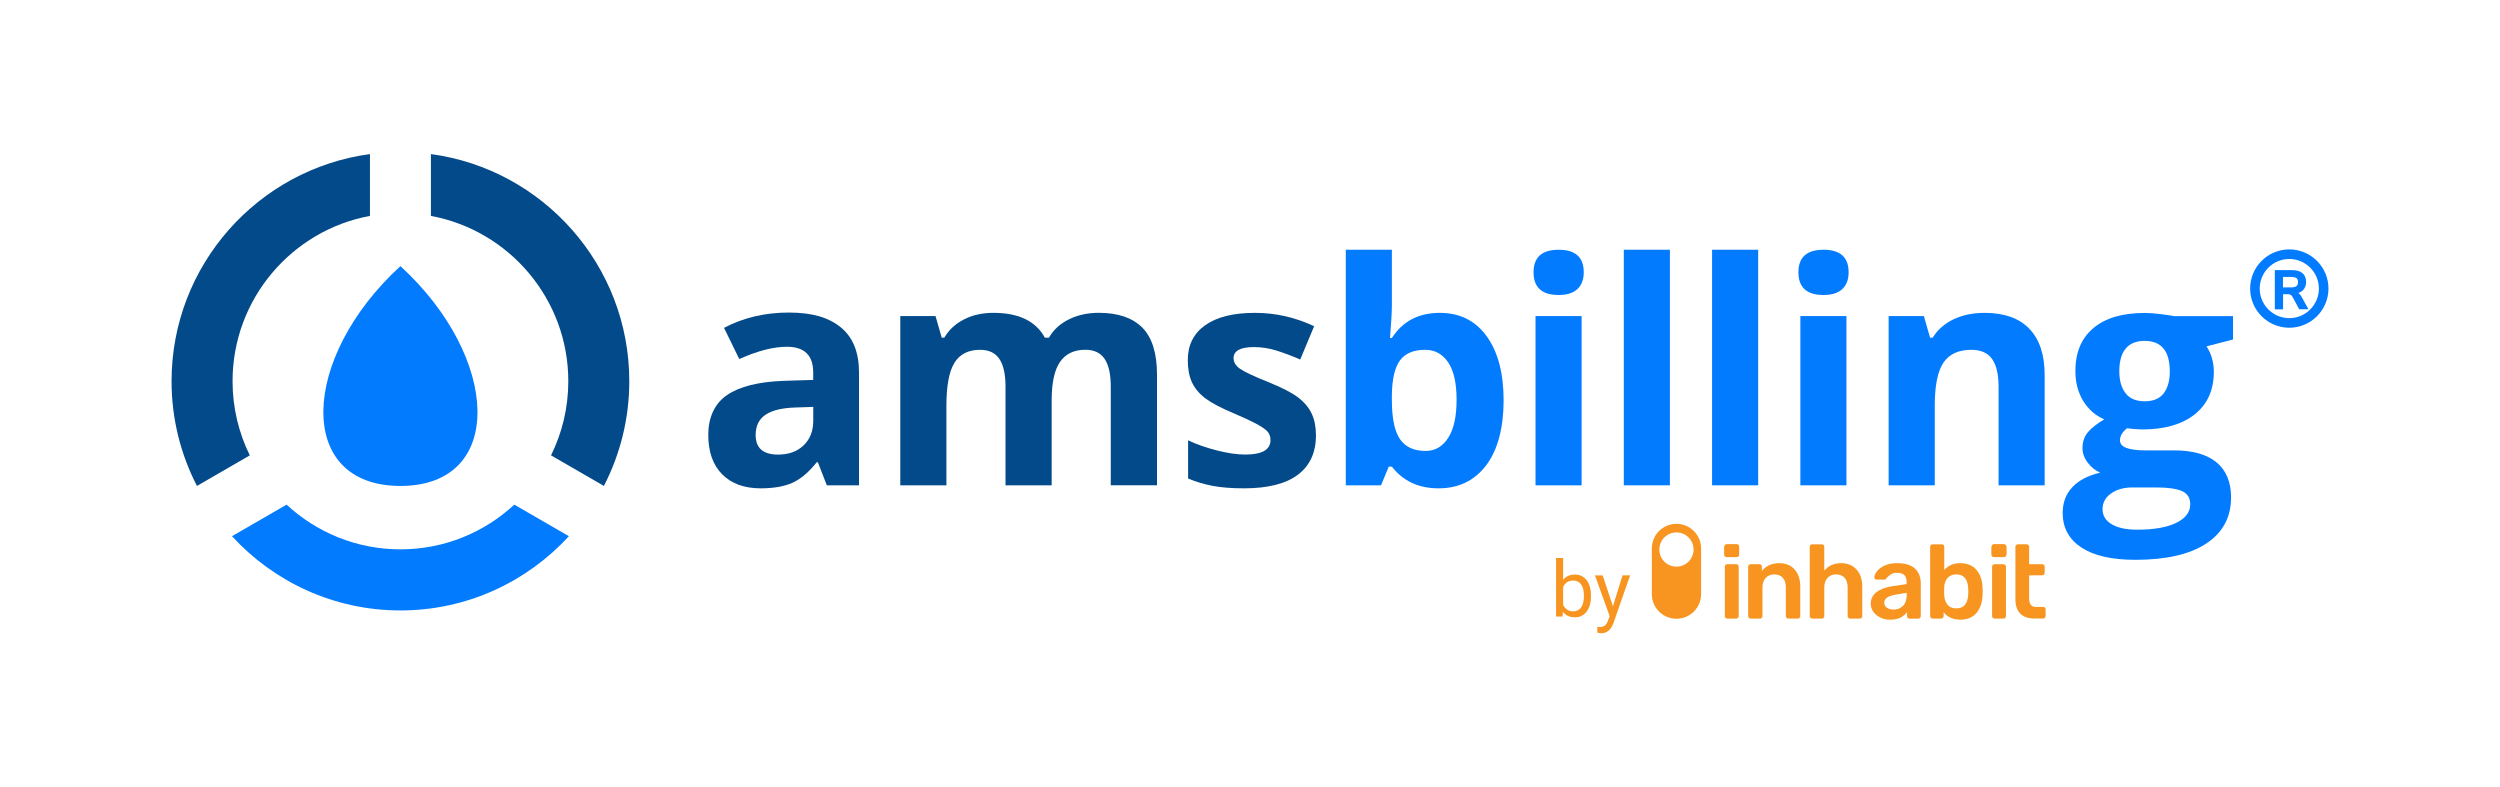
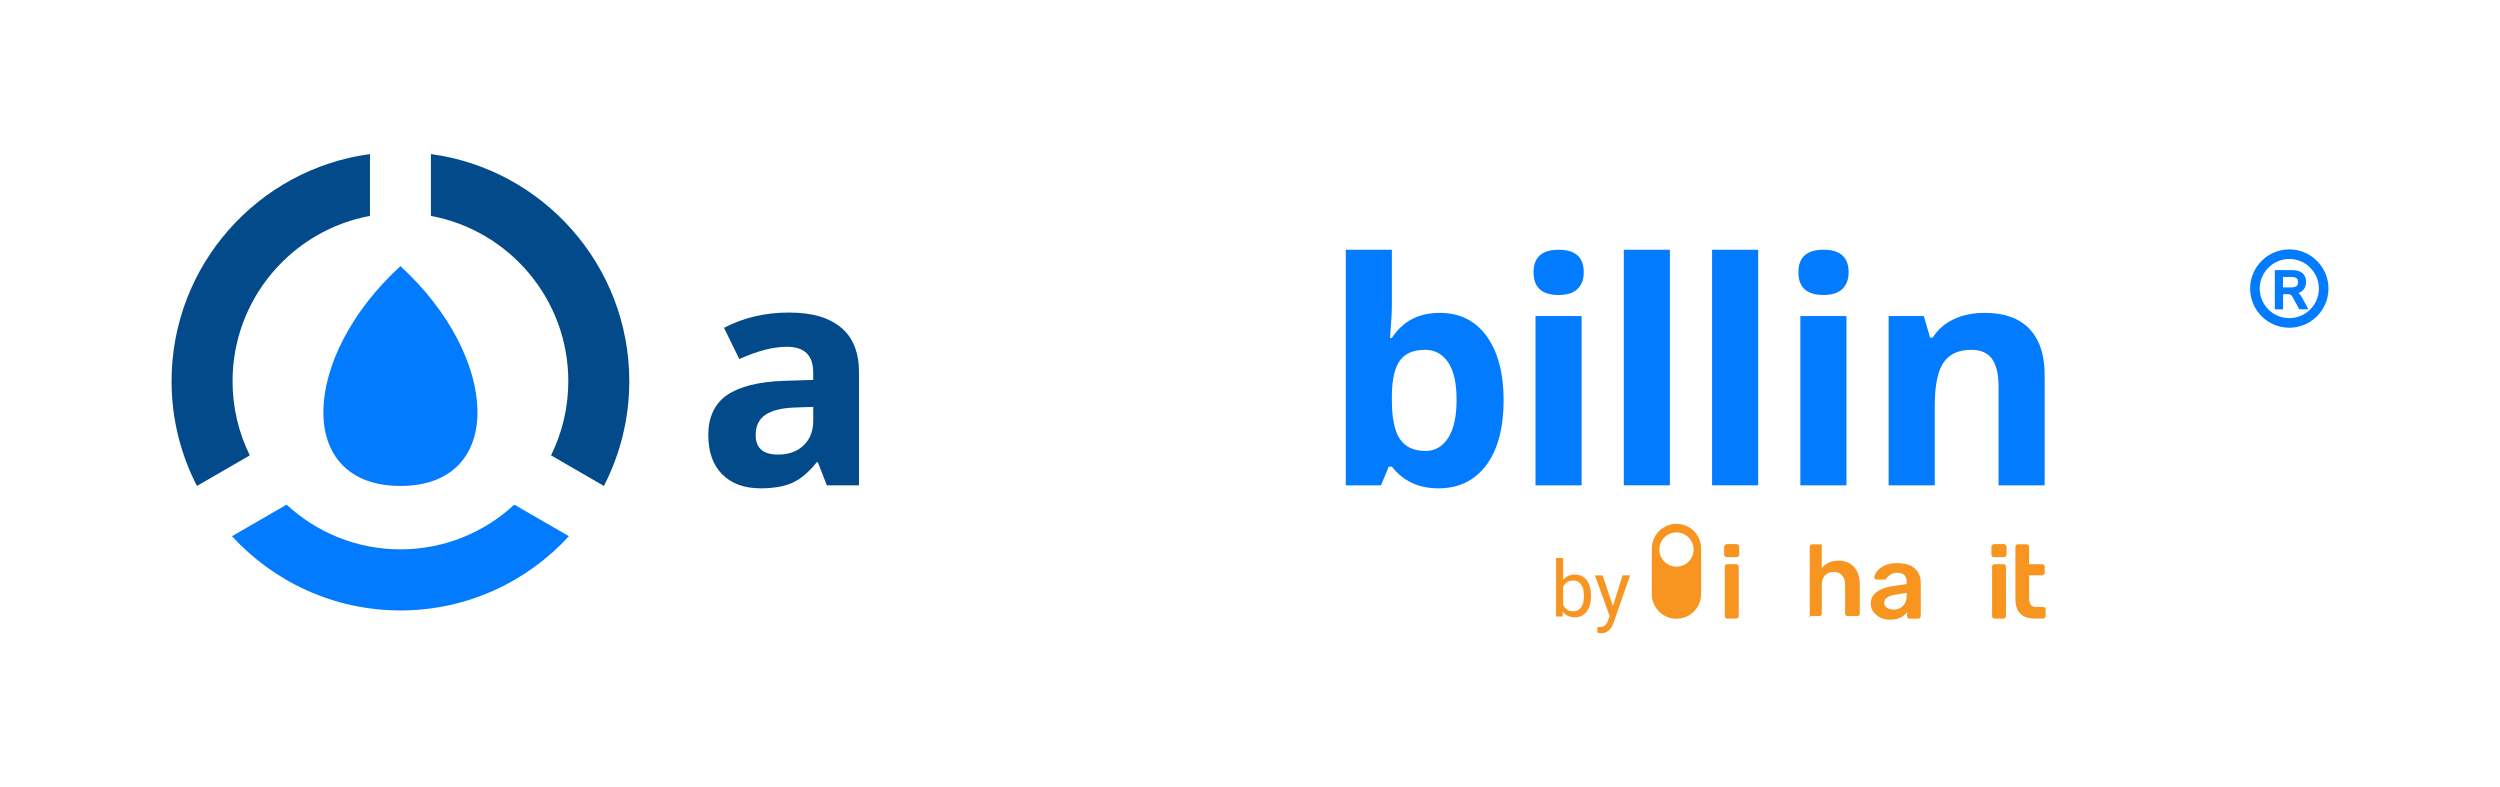
<svg xmlns="http://www.w3.org/2000/svg" id="Layer_1" data-name="Layer 1" viewBox="0 0 960 302.32">
  <defs>
    <style>
      .cls-1 {
        fill: #037bff;
      }

      .cls-2 {
        fill: #034a8a;
      }

      .cls-3 {
        fill: #f79520;
      }
    </style>
  </defs>
  <g>
    <g>
      <path class="cls-2" d="M165.47,82.91c29.97,5.54,52.76,31.89,52.76,63.48,0,10.22-2.39,19.88-6.63,28.47l20.3,11.74c6.21-12.06,9.75-25.73,9.75-40.21,0-44.56-33.24-81.47-76.18-87.22v23.74Z" />
      <path class="cls-2" d="M95.92,174.86c-4.23-8.6-6.62-18.26-6.62-28.47,0-31.6,22.78-57.95,52.76-63.48v-23.74c-42.94,5.76-76.18,42.66-76.18,87.22,0,14.48,3.53,28.15,9.75,40.21l20.3-11.74Z" />
      <path class="cls-1" d="M197.49,193.78c-11.5,10.65-26.86,17.17-43.72,17.17s-32.22-6.52-43.72-17.17l-20.97,12.12c16.07,17.51,39.12,28.51,64.69,28.51s48.61-11,64.69-28.51l-20.97-12.12Z" />
      <path class="cls-1" d="M153.76,102.19c-38.41,35.18-40.49,84.41,0,84.41s38.41-49.23,0-84.41" />
      <path class="cls-2" d="M317.5,186.36l-3.43-8.84h-.47c-2.98,3.76-6.05,6.37-9.2,7.82-3.15,1.45-7.27,2.18-12.34,2.18-6.23,0-11.14-1.78-14.71-5.35-3.58-3.57-5.37-8.64-5.37-15.23s2.41-11.98,7.23-15.26c4.82-3.28,12.08-5.09,21.8-5.44l11.26-.35v-2.85c0-6.59-3.37-9.88-10.1-9.88-5.19,0-11.28,1.57-18.29,4.71l-5.86-11.98c7.47-3.91,15.75-5.87,24.84-5.87s15.38,1.9,20.03,5.7c4.64,3.8,6.97,9.57,6.97,17.33v43.31h-12.36ZM312.28,156.25l-6.85.23c-5.15.16-8.98,1.09-11.49,2.79-2.52,1.71-3.77,4.3-3.77,7.79,0,5,2.86,7.5,8.59,7.5,4.1,0,7.38-1.18,9.84-3.55,2.46-2.36,3.69-5.5,3.69-9.42v-5.35Z" />
-       <path class="cls-2" d="M403.82,186.36h-17.7v-37.96c0-4.69-.78-8.2-2.35-10.55-1.57-2.34-4.03-3.52-7.4-3.52-4.53,0-7.82,1.67-9.87,5-2.05,3.34-3.08,8.82-3.08,16.45v30.58h-17.71v-65h13.53l2.38,8.31h.99c1.74-2.98,4.26-5.32,7.55-7.01,3.29-1.69,7.06-2.53,11.32-2.53,9.71,0,16.29,3.18,19.74,9.53h1.57c1.74-3.02,4.3-5.37,7.69-7.04,3.39-1.67,7.21-2.5,11.46-2.5,7.35,0,12.92,1.89,16.69,5.67,3.77,3.78,5.66,9.84,5.66,18.17v42.38h-17.76v-37.96c0-4.69-.78-8.2-2.35-10.55-1.57-2.34-4.03-3.52-7.4-3.52-4.33,0-7.58,1.55-9.72,4.65-2.15,3.1-3.22,8.02-3.22,14.77v32.61Z" />
-       <path class="cls-2" d="M505.34,167.06c0,6.67-2.31,11.74-6.94,15.23-4.62,3.49-11.54,5.23-20.75,5.23-4.72,0-8.75-.32-12.07-.96-3.33-.64-6.44-1.58-9.35-2.82v-14.65c3.29,1.55,6.99,2.85,11.12,3.89,4.12,1.05,7.75,1.57,10.88,1.57,6.42,0,9.64-1.86,9.64-5.58,0-1.39-.43-2.53-1.28-3.4-.85-.87-2.32-1.86-4.41-2.96-2.09-1.1-4.88-2.39-8.36-3.87-4.99-2.09-8.66-4.03-11-5.81-2.34-1.78-4.04-3.83-5.11-6.13-1.07-2.31-1.6-5.15-1.6-8.52,0-5.77,2.24-10.24,6.7-13.4,4.47-3.16,10.8-4.74,19.01-4.74s15.42,1.71,22.81,5.12l-5.34,12.79c-3.25-1.4-6.29-2.54-9.11-3.43-2.83-.89-5.71-1.34-8.65-1.34-5.22,0-7.84,1.42-7.84,4.24,0,1.59.84,2.96,2.52,4.13,1.68,1.16,5.37,2.89,11.06,5.17,5.07,2.06,8.78,3.97,11.15,5.76,2.36,1.78,4.1,3.84,5.22,6.16,1.12,2.33,1.68,5.1,1.68,8.31" />
      <path class="cls-1" d="M552.89,120.14c7.66,0,13.66,2.99,18,8.98,4.33,5.99,6.5,14.2,6.5,24.62s-2.23,19.05-6.7,24.94c-4.47,5.89-10.56,8.84-18.26,8.84s-13.6-2.77-17.94-8.31h-1.22l-2.96,7.15h-13.53v-90.46h17.7v21.04c0,2.67-.23,6.96-.7,12.85h.7c4.14-6.43,10.27-9.65,18.4-9.65M547.2,134.33c-4.37,0-7.57,1.35-9.58,4.04-2.01,2.69-3.06,7.14-3.14,13.34v1.92c0,6.98,1.04,11.98,3.11,15,2.07,3.02,5.35,4.53,9.84,4.53,3.64,0,6.53-1.68,8.68-5.03,2.15-3.35,3.22-8.23,3.22-14.62s-1.08-11.19-3.25-14.39c-2.17-3.2-5.13-4.8-8.88-4.8" />
      <path class="cls-1" d="M588.88,104.56c0-5.77,3.21-8.66,9.64-8.66s9.64,2.89,9.64,8.66c0,2.75-.8,4.89-2.41,6.42-1.61,1.53-4.02,2.3-7.23,2.3-6.42,0-9.64-2.91-9.64-8.72M607.34,186.36h-17.7v-65h17.7v65Z" />
      <rect class="cls-1" x="623.54" y="95.9" width="17.7" height="90.46" />
      <rect class="cls-1" x="657.44" y="95.9" width="17.7" height="90.46" />
      <path class="cls-1" d="M690.59,104.56c0-5.77,3.21-8.66,9.64-8.66s9.64,2.89,9.64,8.66c0,2.75-.8,4.89-2.41,6.42-1.61,1.53-4.02,2.3-7.23,2.3-6.42,0-9.64-2.91-9.64-8.72M709.04,186.36h-17.7v-65h17.7v65Z" />
      <path class="cls-1" d="M785.15,186.36h-17.7v-37.96c0-4.69-.83-8.2-2.5-10.55-1.66-2.34-4.32-3.52-7.95-3.52-4.95,0-8.53,1.66-10.74,4.97-2.21,3.31-3.31,8.81-3.31,16.48v30.58h-17.71v-65h13.53l2.38,8.31h.99c1.97-3.14,4.69-5.51,8.16-7.12,3.46-1.61,7.4-2.41,11.81-2.41,7.55,0,13.27,2.04,17.18,6.13,3.91,4.09,5.86,9.99,5.86,17.7v42.38Z" />
-       <path class="cls-1" d="M857.48,121.36v9.01l-10.16,2.62c1.86,2.91,2.79,6.16,2.79,9.77,0,6.98-2.43,12.41-7.28,16.31-4.86,3.89-11.6,5.84-20.23,5.84l-3.19-.17-2.61-.29c-1.82,1.4-2.73,2.95-2.73,4.65,0,2.56,3.25,3.84,9.75,3.84h11.03c7.12,0,12.55,1.53,16.28,4.59,3.73,3.06,5.6,7.56,5.6,13.49,0,7.6-3.16,13.49-9.49,17.67-6.33,4.19-15.41,6.28-27.25,6.28-9.06,0-15.97-1.58-20.75-4.74-4.78-3.16-7.17-7.59-7.17-13.28,0-3.91,1.22-7.19,3.66-9.82,2.44-2.64,6.02-4.51,10.74-5.64-1.82-.78-3.41-2.04-4.76-3.81-1.36-1.76-2.03-3.63-2.03-5.61,0-2.48.71-4.54,2.15-6.19,1.43-1.65,3.5-3.26,6.21-4.85-3.41-1.47-6.11-3.84-8.1-7.09-1.99-3.25-2.99-7.09-2.99-11.51,0-7.09,2.3-12.58,6.91-16.45,4.61-3.87,11.18-5.81,19.74-5.81,1.82,0,3.98.17,6.47.49,2.5.33,4.09.57,4.79.73h22.64ZM807.38,195.55c0,2.44,1.17,4.36,3.51,5.76,2.34,1.4,5.62,2.09,9.84,2.09,6.35,0,11.32-.87,14.92-2.62,3.6-1.74,5.4-4.13,5.4-7.15,0-2.44-1.06-4.13-3.19-5.06-2.13-.93-5.42-1.39-9.87-1.39h-9.17c-3.25,0-5.97.77-8.16,2.3-2.19,1.53-3.28,3.56-3.28,6.08M813.82,142.64c0,3.53.8,6.32,2.41,8.37,1.6,2.06,4.05,3.08,7.34,3.08s5.77-1.03,7.31-3.08c1.55-2.05,2.32-4.84,2.32-8.37,0-7.83-3.21-11.74-9.64-11.74s-9.75,3.92-9.75,11.74" />
    </g>
    <g>
      <g>
        <path class="cls-1" d="M885.95,118.49h-2.88l-2.49-4.63c-.23-.44-.52-.75-.86-.92-.34-.18-.77-.27-1.29-.27h-2.02v5.82h-2.61v-14.49h6.41c1.65,0,2.9.37,3.75,1.1.86.73,1.28,1.79,1.28,3.18,0,1.11-.31,2.02-.93,2.74-.62.72-1.5,1.19-2.64,1.41.77.2,1.39.75,1.85,1.62l2.43,4.44ZM882.04,110.07c.47-.38.7-.95.7-1.74s-.23-1.37-.7-1.73c-.46-.36-1.2-.54-2.2-.54h-3.45v4.58h3.45c1,0,1.73-.19,2.2-.56Z" />
        <path class="cls-1" d="M886.42,118.77h-3.52l-2.57-4.77c-.21-.39-.46-.66-.74-.81-.3-.16-.69-.23-1.16-.23h-1.73v5.82h-3.17v-15.05h6.7c1.71,0,3.03.39,3.93,1.17.92.79,1.38,1.93,1.38,3.39,0,1.18-.34,2.16-1,2.93-.5.58-1.18,1.02-2,1.29.49.31.91.79,1.25,1.42l2.65,4.85ZM883.24,118.21h2.23l-2.2-4.02c-.43-.8-.99-1.3-1.67-1.49l-1.19-.32,1.21-.23c1.07-.21,1.91-.65,2.48-1.32.57-.66.87-1.52.87-2.56,0-1.31-.39-2.28-1.19-2.96-.8-.68-2-1.03-3.57-1.03h-6.13v13.93h2.05v-5.82h2.3c.56,0,1.04.1,1.42.3.39.2.72.55.98,1.04l2.41,4.48ZM879.84,110.92h-3.74v-5.15h3.74c1.08,0,1.85.2,2.37.61.54.41.81,1.07.81,1.96s-.27,1.53-.8,1.96h0c-.52.42-1.32.63-2.38.63ZM876.67,110.36h3.17c.93,0,1.61-.17,2.02-.5h0c.4-.32.59-.82.59-1.52s-.19-1.21-.59-1.51c-.41-.32-1.09-.49-2.03-.49h-3.17v4.02Z" />
      </g>
      <g>
        <path class="cls-1" d="M879.09,125.29c-7.98,0-14.48-6.49-14.48-14.48s6.5-14.48,14.48-14.48,14.48,6.49,14.48,14.48-6.5,14.48-14.48,14.48ZM879.09,98.89c-6.57,0-11.92,5.35-11.92,11.92s5.35,11.92,11.92,11.92,11.92-5.35,11.92-11.92-5.35-11.92-11.92-11.92Z" />
        <path class="cls-1" d="M879.09,125.85c-8.29,0-15.04-6.75-15.04-15.04s6.75-15.04,15.04-15.04,15.04,6.75,15.04,15.04-6.75,15.04-15.04,15.04ZM879.09,96.9c-7.67,0-13.92,6.24-13.92,13.91s6.24,13.92,13.92,13.92,13.92-6.24,13.92-13.92-6.24-13.91-13.92-13.91ZM879.09,123.3c-6.88,0-12.49-5.6-12.49-12.49s5.6-12.49,12.49-12.49,12.48,5.6,12.48,12.49-5.6,12.49-12.48,12.49ZM879.09,99.45c-6.26,0-11.36,5.1-11.36,11.36s5.1,11.36,11.36,11.36,11.36-5.1,11.36-11.36-5.09-11.36-11.36-11.36Z" />
      </g>
    </g>
  </g>
  <g>
    <g>
      <path class="cls-3" d="M662.42,213.63c-.19-.19-.28-.41-.28-.68v-2.93c0-.29.09-.54.28-.72.19-.19.42-.28.68-.28h3.7c.29,0,.54.09.72.28.19.19.28.43.28.72v2.93c0,.27-.1.5-.3.68-.2.19-.44.28-.7.28h-3.7c-.27,0-.5-.09-.68-.28Z" />
      <path class="cls-3" d="M765.04,213.63c-.19-.19-.28-.41-.28-.68v-2.93c0-.29.09-.54.28-.72.19-.19.42-.28.68-.28h3.7c.29,0,.54.09.72.28.19.19.28.43.28.72v2.93c0,.27-.1.5-.3.68-.2.19-.44.28-.7.28h-3.7c-.27,0-.5-.09-.68-.28Z" />
-       <path class="cls-3" d="M671.58,237.26c-.19-.19-.28-.42-.28-.68v-18.97c0-.29.09-.53.28-.7.19-.17.42-.26.68-.26h3.33c.29,0,.53.09.7.26.17.17.26.41.26.7v1.65c1.63-2.01,3.87-3.01,6.71-3.01,2.46,0,4.42.8,5.87,2.41,1.45,1.61,2.17,3.82,2.17,6.63v11.29c0,.27-.09.5-.26.68-.17.19-.41.28-.7.28h-3.62c-.27,0-.5-.09-.68-.28-.19-.19-.28-.42-.28-.68v-11.05c0-1.55-.38-2.77-1.15-3.64-.76-.87-1.86-1.31-3.27-1.31s-2.47.44-3.3,1.33c-.83.88-1.25,2.09-1.25,3.62v11.05c0,.27-.09.5-.26.68-.17.19-.41.28-.7.28h-3.58c-.27,0-.5-.09-.68-.28Z" />
-       <path class="cls-3" d="M695.22,237.26c-.19-.19-.28-.42-.28-.68v-26.6c0-.29.09-.53.28-.7.19-.17.41-.26.68-.26h3.66c.29,0,.53.09.7.26.17.17.26.41.26.7v9.16c1.61-1.93,3.76-2.89,6.47-2.89,2.46,0,4.43.81,5.91,2.43,1.47,1.62,2.21,3.82,2.21,6.61v11.29c0,.27-.09.5-.26.68-.17.19-.41.28-.7.28h-3.66c-.3,0-.54-.09-.72-.28-.19-.19-.28-.42-.28-.68v-11.05c0-1.55-.38-2.77-1.15-3.64-.76-.87-1.86-1.31-3.27-1.31s-2.47.44-3.29,1.33c-.83.88-1.25,2.09-1.25,3.62v11.05c0,.27-.09.5-.26.68-.17.19-.41.28-.7.28h-3.66c-.27,0-.5-.09-.68-.28Z" />
+       <path class="cls-3" d="M695.22,237.26c-.19-.19-.28-.42-.28-.68v-26.6c0-.29.09-.53.28-.7.19-.17.41-.26.68-.26h3.66v9.16c1.61-1.93,3.76-2.89,6.47-2.89,2.46,0,4.43.81,5.91,2.43,1.47,1.62,2.21,3.82,2.21,6.61v11.29c0,.27-.09.5-.26.68-.17.19-.41.28-.7.28h-3.66c-.3,0-.54-.09-.72-.28-.19-.19-.28-.42-.28-.68v-11.05c0-1.55-.38-2.77-1.15-3.64-.76-.87-1.86-1.31-3.27-1.31s-2.47.44-3.29,1.33c-.83.88-1.25,2.09-1.25,3.62v11.05c0,.27-.09.5-.26.68-.17.19-.41.28-.7.28h-3.66c-.27,0-.5-.09-.68-.28Z" />
      <path class="cls-3" d="M722.03,237.12c-1.14-.55-2.04-1.29-2.69-2.23-.66-.94-.98-1.97-.98-3.09,0-1.82.74-3.3,2.21-4.42,1.47-1.13,3.5-1.89,6.07-2.29l5.5-.8v-.84c0-1.15-.29-2.02-.88-2.61-.59-.59-1.53-.88-2.81-.88-.88,0-1.59.16-2.13.48-.54.32-.97.65-1.31.98s-.56.56-.66.66c-.11.32-.31.48-.6.48h-3.13c-.24,0-.45-.08-.62-.24-.17-.16-.26-.37-.26-.64.03-.67.35-1.43.98-2.27s1.6-1.58,2.91-2.21c1.31-.63,2.93-.94,4.86-.94,3.16,0,5.46.71,6.91,2.13,1.45,1.42,2.17,3.28,2.17,5.59v12.62c0,.27-.09.5-.26.68-.17.19-.41.28-.7.28h-3.34c-.27,0-.5-.09-.68-.28-.19-.19-.28-.42-.28-.68v-1.57c-.59.86-1.42,1.56-2.49,2.11-1.07.55-2.41.82-4.02.82-1.37,0-2.62-.27-3.76-.82ZM730.77,232.64c.94-.96,1.41-2.36,1.41-4.18v-.8l-4.02.64c-3.08.48-4.62,1.51-4.62,3.09,0,.86.35,1.52,1.06,1.99.71.47,1.56.7,2.55.7,1.47,0,2.68-.48,3.62-1.45Z" />
-       <path class="cls-3" d="M746.35,235.09v1.49c0,.27-.09.5-.28.68-.19.19-.43.28-.72.28h-3.21c-.27,0-.5-.09-.68-.28-.19-.19-.28-.42-.28-.68v-26.6c0-.29.09-.53.28-.7.19-.17.41-.26.68-.26h3.5c.29,0,.53.09.7.26.17.17.26.41.26.7v8.92c1.5-1.77,3.55-2.65,6.15-2.65s4.79.88,6.25,2.63c1.46,1.75,2.23,4.05,2.31,6.89.03.32.04.76.04,1.33s-.01.98-.04,1.33c-.11,2.89-.89,5.2-2.33,6.93-1.45,1.73-3.52,2.59-6.23,2.59s-4.92-.95-6.39-2.85ZM755.79,228.3c.03-.27.04-.67.04-1.21s-.01-.94-.04-1.21c-.19-3.54-1.71-5.3-4.58-5.3-1.47,0-2.6.47-3.38,1.41-.78.94-1.19,2.08-1.25,3.42-.03.32-.04.84-.04,1.57s.01,1.2.04,1.53c.05,1.42.46,2.63,1.21,3.62.75.99,1.89,1.49,3.42,1.49,2.87,0,4.39-1.77,4.58-5.3Z" />
      <path class="cls-3" d="M775.77,235.63c-1.23-1.27-1.85-3.14-1.85-5.61v-20.05c0-.29.09-.53.28-.7.19-.17.42-.26.68-.26h3.34c.29,0,.53.09.7.26.17.17.26.41.26.7v6.67h5.02c.27,0,.5.09.68.28s.28.42.28.68v2.37c0,.27-.09.5-.28.68-.19.19-.42.28-.68.28h-5.02v8.64c0,1.15.2,2.02.6,2.61.4.59,1.06.88,1.97.88h2.81c.29,0,.53.09.7.26.17.17.26.41.26.7v2.53c0,.27-.09.5-.26.68-.17.19-.41.28-.7.28h-3.3c-2.44,0-4.27-.64-5.5-1.91Z" />
      <path class="cls-3" d="M662.61,237.26c-.19-.19-.28-.42-.28-.68v-18.97c0-.29.09-.53.28-.7.19-.17.42-.26.68-.26h3.41c.27,0,.5.09.68.28.19.19.28.42.28.68v18.97c0,.27-.09.5-.28.68-.19.19-.42.28-.68.28h-3.41c-.27,0-.5-.09-.68-.28Z" />
      <path class="cls-3" d="M662.45,213.63c-.19-.19-.28-.41-.28-.68v-2.93c0-.29.09-.54.28-.72.19-.19.42-.28.68-.28h3.7c.29,0,.54.09.72.28.19.19.28.43.28.72v2.93c0,.27-.1.5-.3.68-.2.19-.44.28-.7.28h-3.7c-.27,0-.5-.09-.68-.28Z" />
      <path class="cls-3" d="M765.24,237.26c-.19-.19-.28-.42-.28-.68v-18.97c0-.29.09-.53.28-.7.19-.17.42-.26.68-.26h3.41c.27,0,.5.09.68.28.19.19.28.42.28.68v18.97c0,.27-.09.5-.28.68-.19.19-.42.28-.68.28h-3.41c-.27,0-.5-.09-.68-.28Z" />
      <path class="cls-3" d="M765.08,213.63c-.19-.19-.28-.41-.28-.68v-2.93c0-.29.09-.54.28-.72.19-.19.42-.28.68-.28h3.7c.29,0,.54.09.72.28.19.19.28.43.28.72v2.93c0,.27-.1.5-.3.68-.2.19-.44.28-.7.28h-3.7c-.27,0-.5-.09-.68-.28Z" />
      <path class="cls-3" d="M643.76,201.15c-5.23,0-9.46,4.24-9.46,9.46v17.53c0,5.23,4.24,9.46,9.46,9.46s9.46-4.24,9.46-9.46v-17.53c0-5.23-4.24-9.46-9.46-9.46ZM643.76,217.59c-3.63,0-6.57-2.94-6.57-6.57s2.94-6.57,6.57-6.57,6.57,2.94,6.57,6.57-2.94,6.57-6.57,6.57Z" />
    </g>
    <g>
      <path class="cls-3" d="M610.94,229.02c0,2.42-.56,4.36-1.67,5.83-1.11,1.47-2.6,2.2-4.48,2.2-2,0-3.55-.71-4.64-2.12l-.13,1.83h-2.49v-22.48h2.71v8.38c1.09-1.36,2.6-2.03,4.52-2.03s3.43.73,4.53,2.18c1.1,1.45,1.65,3.44,1.65,5.97v.23ZM608.23,228.71c0-1.84-.36-3.27-1.07-4.27-.71-1-1.74-1.51-3.07-1.51-1.79,0-3.07.83-3.85,2.49v6.85c.83,1.66,2.12,2.49,3.88,2.49,1.3,0,2.31-.5,3.03-1.51.72-1.01,1.08-2.52,1.08-4.54Z" />
      <path class="cls-3" d="M619.37,232.8l3.69-11.87h2.9l-6.37,18.28c-.98,2.63-2.55,3.95-4.7,3.95l-.51-.04-1.01-.19v-2.19l.73.06c.92,0,1.63-.19,2.14-.56s.93-1.05,1.27-2.03l.6-1.61-5.65-15.66h2.96l3.95,11.87Z" />
    </g>
  </g>
</svg>